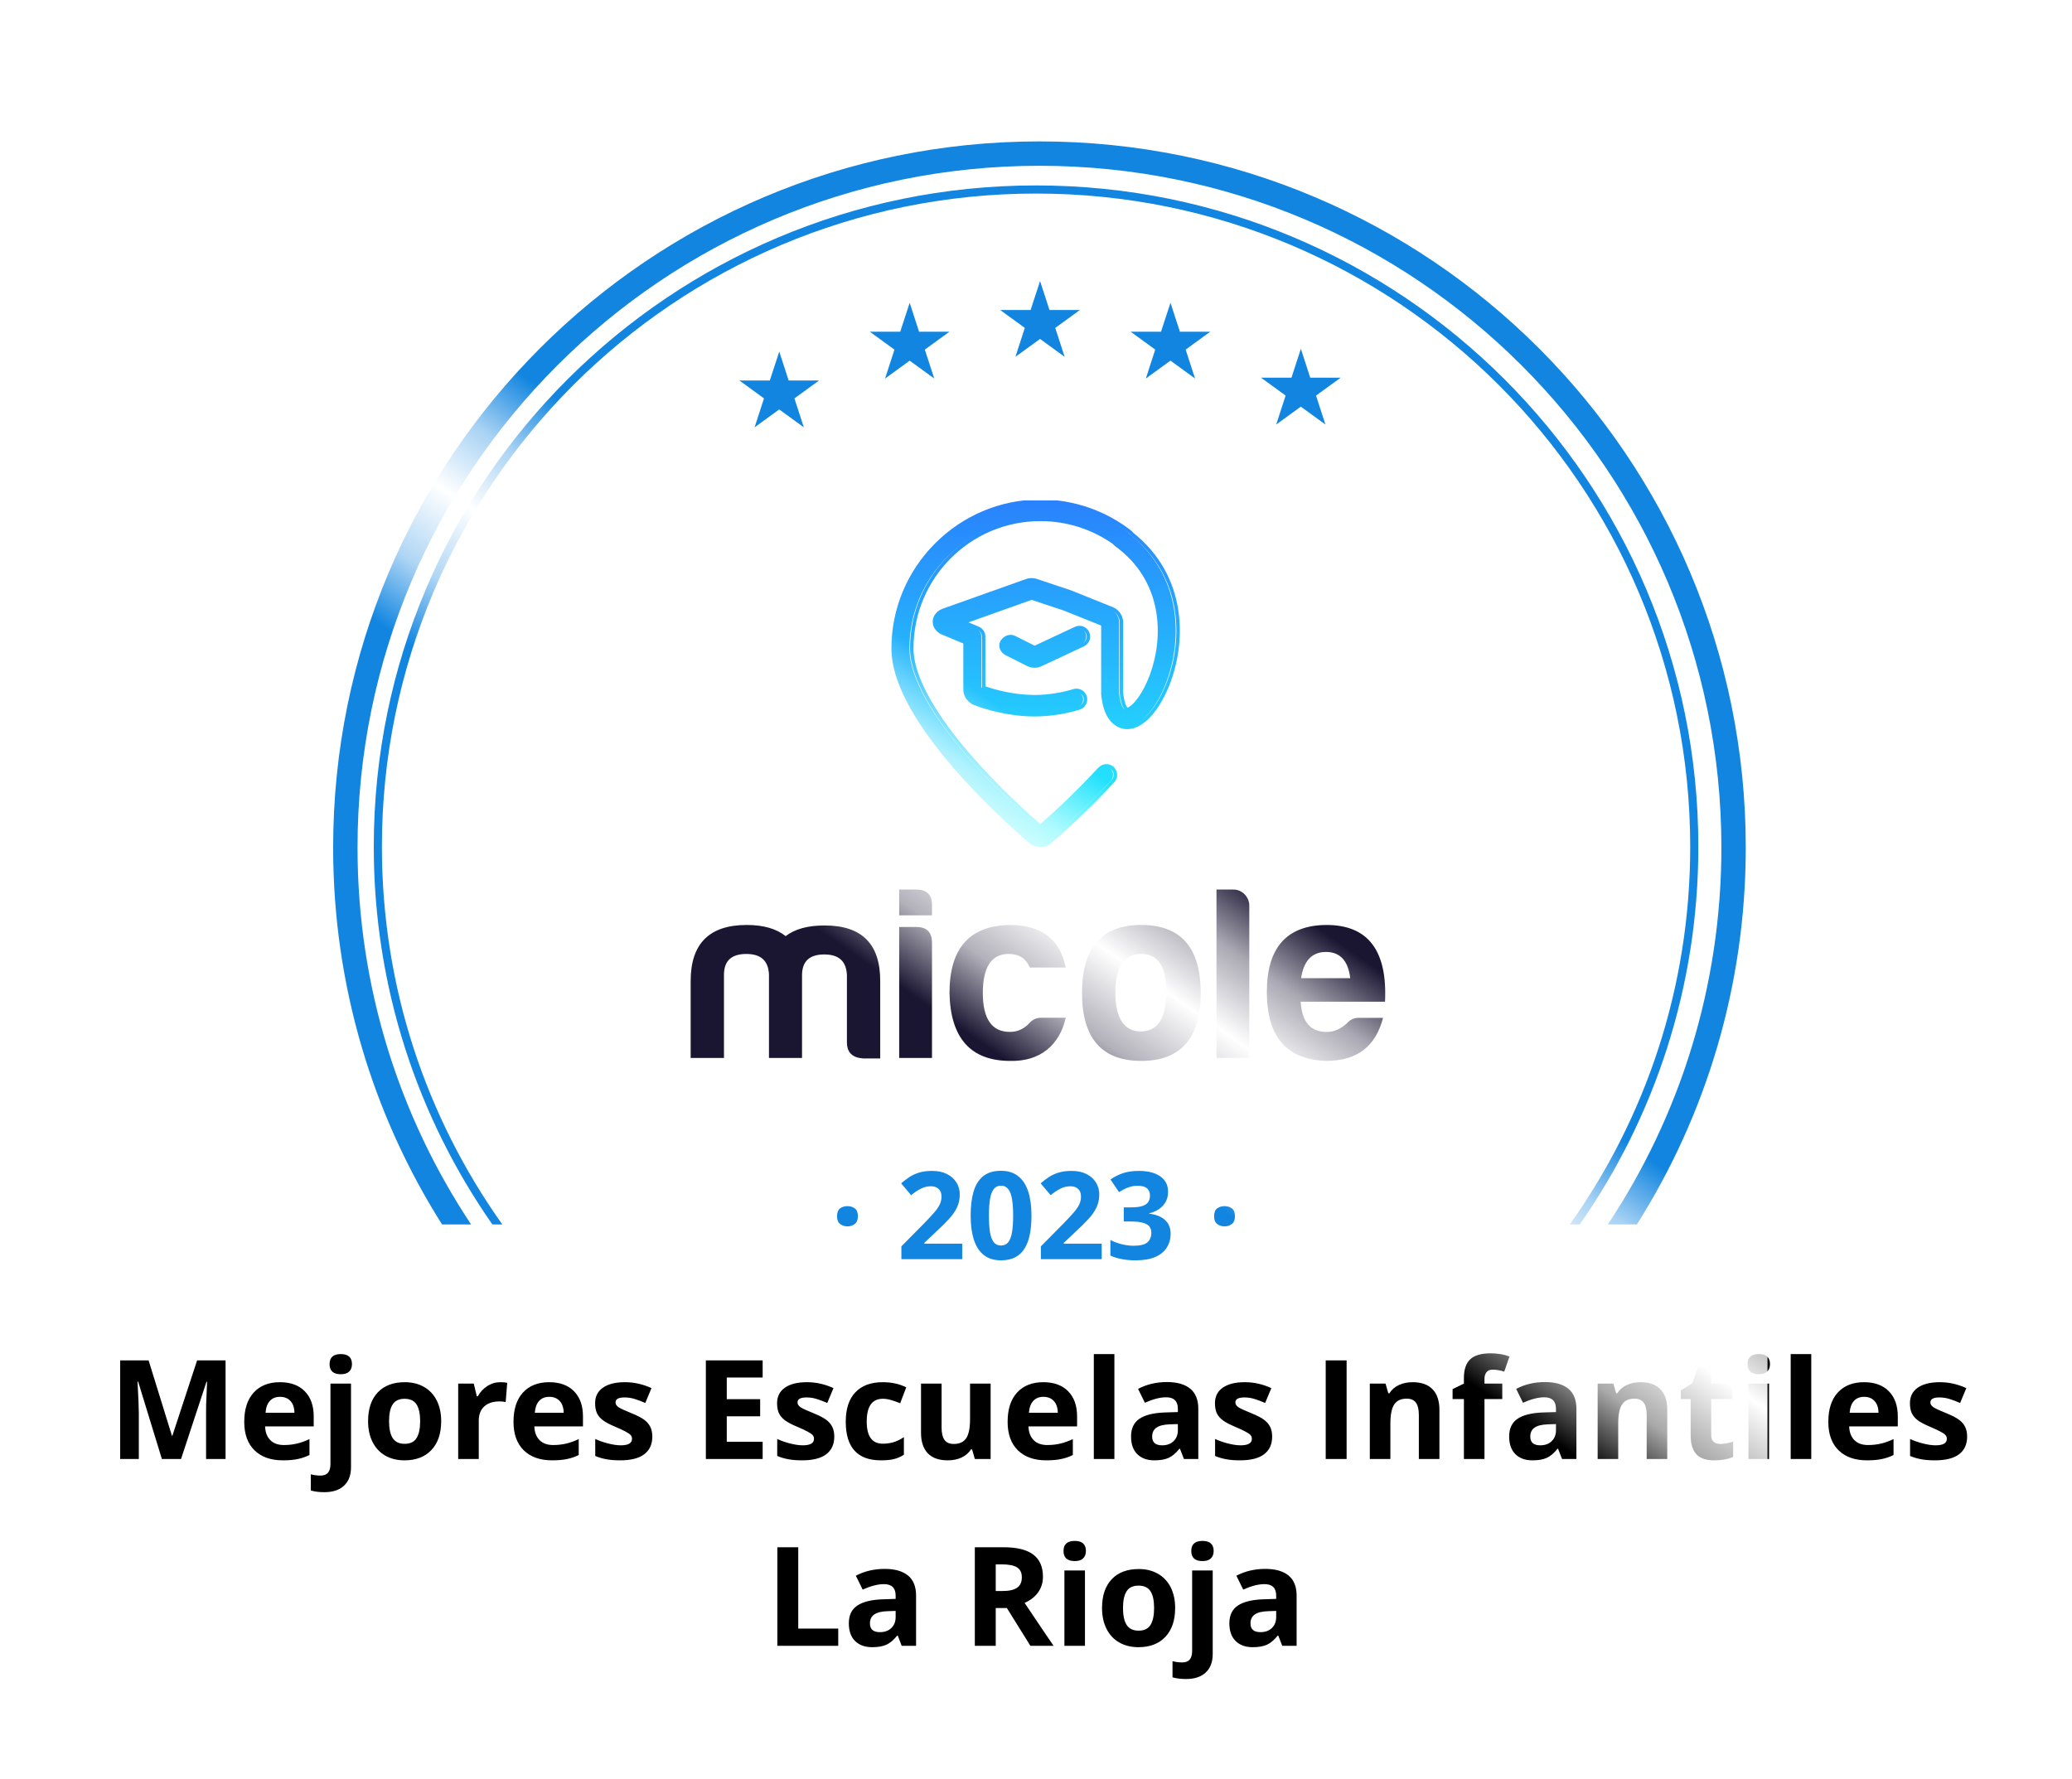
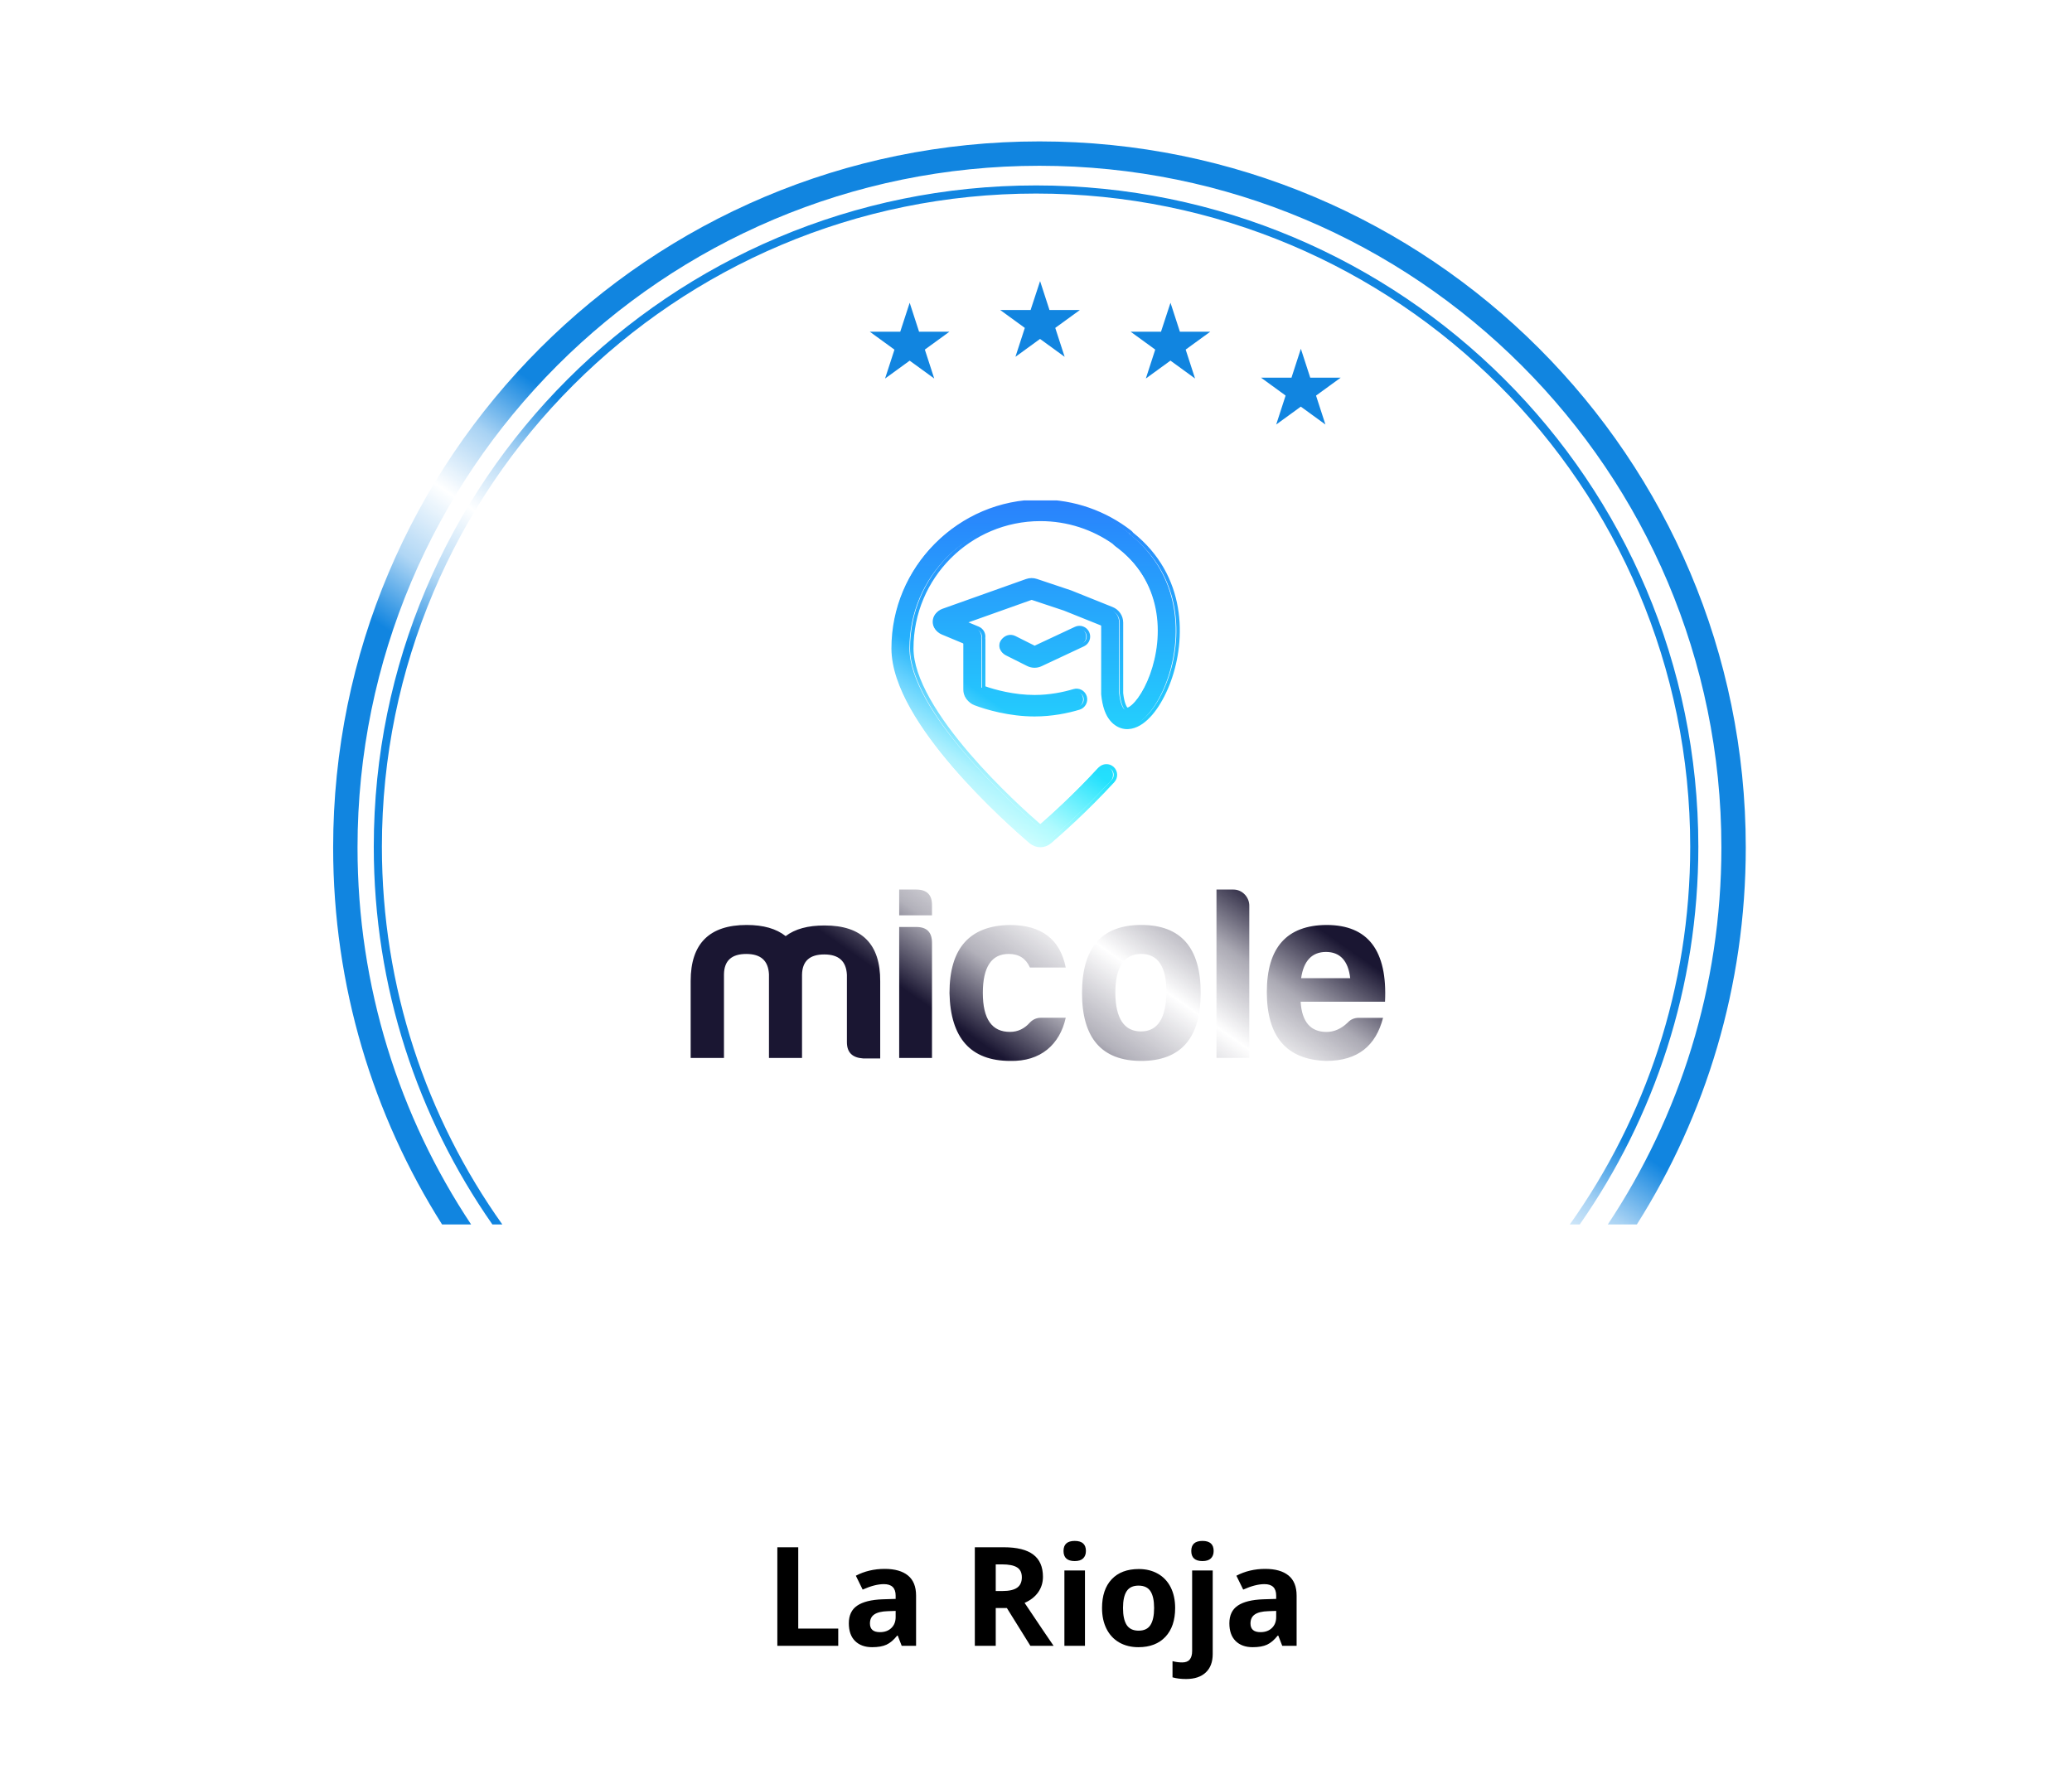
<svg xmlns="http://www.w3.org/2000/svg" width="255" height="219" viewBox="0 0 255 219" fill="none">
  <g filter="url(#filter0_d_774_6286)">
    <path fill-rule="evenodd" clip-rule="evenodd" d="M133.079 2.799C130.028 -0.532 124.778 -0.532 121.727 2.799C119.1 5.667 114.746 6.125 111.581 3.865C107.904 1.242 102.769 2.333 100.477 6.225C98.504 9.577 94.34 10.93 90.774 9.378C86.632 7.576 81.836 9.711 80.404 13.995C79.171 17.684 75.379 19.873 71.568 19.096C67.142 18.195 62.895 21.281 62.385 25.769C61.946 29.633 58.692 32.562 54.803 32.596C50.286 32.634 46.773 36.535 47.207 41.031C47.581 44.903 45.008 48.444 41.211 49.285C36.8 50.262 34.176 54.808 35.535 59.116C36.705 62.825 34.925 66.824 31.385 68.436C27.274 70.308 25.652 75.301 27.877 79.232C29.793 82.617 28.883 86.899 25.756 89.212C22.125 91.897 21.576 97.119 24.57 100.501C27.147 103.413 27.147 107.791 24.57 110.703C21.576 114.086 22.125 119.307 25.756 121.993C28.883 124.305 29.793 128.587 27.877 131.972C25.652 135.903 27.274 140.896 31.385 142.768C34.925 144.38 36.705 148.379 35.535 152.088L35.146 153.321C34.906 154.082 34.812 154.852 34.849 155.602H14C8.477 155.602 4 160.079 4 165.602V179.602C4 185.124 8.477 189.602 14 189.602H58C63.523 189.602 68 194.079 68 199.602V200.602C68 206.124 72.477 210.602 78 210.602H178C183.523 210.602 188 206.124 188 200.602V199.602C188 194.079 192.477 189.602 198 189.602H241C246.523 189.602 251 185.124 251 179.602V165.602C251 160.079 246.523 155.602 241 155.602H219.956C219.993 154.852 219.9 154.082 219.66 153.321L219.271 152.088C218.1 148.379 219.881 144.38 223.421 142.768C227.531 140.896 229.153 135.903 226.928 131.972C225.012 128.587 225.923 124.305 229.05 121.993C232.681 119.307 233.23 114.086 230.236 110.703C227.658 107.791 227.658 103.413 230.236 100.501C233.23 97.119 232.681 91.897 229.05 89.212C225.923 86.899 225.012 82.617 226.928 79.232C229.153 75.301 227.531 70.308 223.421 68.436C219.881 66.824 218.1 62.825 219.271 59.116C220.63 54.808 218.005 50.262 213.595 49.285C209.798 48.444 207.225 44.903 207.598 41.031C208.032 36.535 204.519 32.634 200.003 32.596C196.114 32.562 192.86 29.633 192.421 25.769C191.91 21.281 187.663 18.195 183.237 19.096C179.426 19.873 175.635 17.684 174.402 13.995C172.969 9.711 168.173 7.576 164.032 9.378C160.465 10.93 156.302 9.577 154.328 6.225C152.037 2.333 146.902 1.242 143.225 3.865C140.059 6.125 135.705 5.667 133.079 2.799Z" fill="white" />
  </g>
-   <path d="M103.015 149.719C103.015 149.26 103.14 148.938 103.389 148.752C103.643 148.567 103.948 148.474 104.304 148.474C104.651 148.474 104.949 148.567 105.198 148.752C105.452 148.938 105.579 149.26 105.579 149.719C105.579 150.159 105.452 150.476 105.198 150.671C104.949 150.867 104.651 150.964 104.304 150.964C103.948 150.964 103.643 150.867 103.389 150.671C103.14 150.476 103.015 150.159 103.015 149.719ZM118.418 155H110.933V153.425L113.621 150.708C114.163 150.151 114.597 149.688 114.924 149.316C115.256 148.94 115.496 148.599 115.642 148.291C115.793 147.983 115.869 147.654 115.869 147.302C115.869 146.877 115.75 146.56 115.51 146.35C115.276 146.135 114.961 146.028 114.565 146.028C114.15 146.028 113.748 146.123 113.357 146.313C112.966 146.504 112.559 146.775 112.134 147.126L110.903 145.669C111.211 145.405 111.536 145.156 111.877 144.922C112.224 144.688 112.625 144.5 113.079 144.358C113.538 144.211 114.087 144.138 114.727 144.138C115.43 144.138 116.033 144.265 116.536 144.519C117.043 144.773 117.434 145.12 117.708 145.559C117.981 145.994 118.118 146.487 118.118 147.039C118.118 147.629 118 148.169 117.766 148.657C117.532 149.146 117.19 149.629 116.741 150.107C116.296 150.586 115.759 151.116 115.129 151.697L113.752 152.993V153.096H118.418V155ZM126.943 149.646C126.943 150.51 126.875 151.282 126.738 151.96C126.606 152.639 126.392 153.215 126.094 153.689C125.801 154.163 125.415 154.524 124.937 154.773C124.458 155.022 123.877 155.146 123.193 155.146C122.334 155.146 121.628 154.929 121.077 154.495C120.525 154.055 120.117 153.425 119.854 152.605C119.59 151.78 119.458 150.793 119.458 149.646C119.458 148.489 119.578 147.5 119.817 146.68C120.061 145.854 120.457 145.222 121.003 144.783C121.55 144.343 122.28 144.124 123.193 144.124C124.048 144.124 124.751 144.343 125.303 144.783C125.859 145.217 126.272 145.847 126.541 146.672C126.809 147.493 126.943 148.484 126.943 149.646ZM121.707 149.646C121.707 150.461 121.75 151.143 121.838 151.689C121.931 152.231 122.085 152.639 122.3 152.913C122.515 153.186 122.812 153.323 123.193 153.323C123.569 153.323 123.865 153.188 124.08 152.92C124.299 152.646 124.456 152.239 124.548 151.697C124.641 151.15 124.688 150.466 124.688 149.646C124.688 148.831 124.641 148.149 124.548 147.603C124.456 147.056 124.299 146.646 124.08 146.372C123.865 146.094 123.569 145.955 123.193 145.955C122.812 145.955 122.515 146.094 122.3 146.372C122.085 146.646 121.931 147.056 121.838 147.603C121.75 148.149 121.707 148.831 121.707 149.646ZM135.586 155H128.101V153.425L130.789 150.708C131.331 150.151 131.765 149.688 132.092 149.316C132.424 148.94 132.664 148.599 132.81 148.291C132.961 147.983 133.037 147.654 133.037 147.302C133.037 146.877 132.917 146.56 132.678 146.35C132.444 146.135 132.129 146.028 131.733 146.028C131.318 146.028 130.916 146.123 130.525 146.313C130.134 146.504 129.727 146.775 129.302 147.126L128.071 145.669C128.379 145.405 128.704 145.156 129.045 144.922C129.392 144.688 129.792 144.5 130.247 144.358C130.706 144.211 131.255 144.138 131.895 144.138C132.598 144.138 133.201 144.265 133.704 144.519C134.211 144.773 134.602 145.12 134.875 145.559C135.149 145.994 135.286 146.487 135.286 147.039C135.286 147.629 135.168 148.169 134.934 148.657C134.7 149.146 134.358 149.629 133.909 150.107C133.464 150.586 132.927 151.116 132.297 151.697L130.92 152.993V153.096H135.586V155ZM143.752 146.687C143.752 147.18 143.65 147.607 143.445 147.969C143.24 148.33 142.961 148.625 142.61 148.855C142.263 149.084 141.873 149.253 141.438 149.36V149.404C142.297 149.512 142.949 149.775 143.394 150.195C143.843 150.615 144.067 151.177 144.067 151.88C144.067 152.505 143.914 153.064 143.606 153.557C143.303 154.05 142.834 154.438 142.2 154.722C141.565 155.005 140.747 155.146 139.746 155.146C139.155 155.146 138.604 155.098 138.091 155C137.583 154.907 137.104 154.763 136.655 154.568V152.642C137.114 152.876 137.595 153.054 138.098 153.176C138.601 153.293 139.07 153.352 139.504 153.352C140.315 153.352 140.881 153.213 141.204 152.935C141.531 152.651 141.694 152.256 141.694 151.748C141.694 151.45 141.619 151.199 141.467 150.994C141.316 150.789 141.052 150.632 140.676 150.525C140.305 150.417 139.785 150.364 139.116 150.364H138.303V148.628H139.131C139.79 148.628 140.291 148.567 140.632 148.445C140.979 148.318 141.213 148.147 141.335 147.932C141.462 147.712 141.526 147.463 141.526 147.185C141.526 146.804 141.409 146.506 141.174 146.292C140.94 146.077 140.549 145.969 140.002 145.969C139.661 145.969 139.348 146.013 139.065 146.101C138.787 146.184 138.535 146.287 138.311 146.409C138.086 146.526 137.888 146.641 137.717 146.753L136.67 145.193C137.09 144.89 137.581 144.639 138.142 144.438C138.708 144.238 139.382 144.138 140.164 144.138C141.267 144.138 142.141 144.36 142.786 144.805C143.43 145.249 143.752 145.876 143.752 146.687ZM149.421 149.719C149.421 149.26 149.546 148.938 149.795 148.752C150.049 148.567 150.354 148.474 150.71 148.474C151.057 148.474 151.355 148.567 151.604 148.752C151.858 148.938 151.985 149.26 151.985 149.719C151.985 150.159 151.858 150.476 151.604 150.671C151.355 150.867 151.057 150.964 150.71 150.964C150.354 150.964 150.049 150.867 149.795 150.671C149.546 150.476 149.421 150.159 149.421 149.719Z" fill="#1185E0" />
  <path d="M128.003 34.602L129.112 38.018L129.156 38.162H129.306H132.9L129.993 40.275L129.871 40.364L129.916 40.508L131.025 43.924L128.119 41.811L127.997 41.722L127.875 41.811L124.969 43.924L126.078 40.508L126.122 40.364L126 40.275L123.094 38.162H126.688H126.838L126.882 38.018L128.003 34.602Z" fill="#1185E0" />
  <path d="M144.052 37.271L145.161 40.687L145.206 40.831H145.356H148.949L146.043 42.944L145.921 43.033L145.966 43.177L147.075 46.594L144.169 44.481L144.047 44.392L143.925 44.481L141.019 46.594L142.128 43.177L142.172 43.033L142.05 42.944L139.144 40.831H142.738H142.888L142.932 40.687L144.052 37.271Z" fill="#1185E0" />
-   <path d="M95.903 43.279L97.012 46.695L97.056 46.839H97.206H100.8L97.894 48.952L97.772 49.041L97.816 49.185L98.925 52.602L96.019 50.489L95.897 50.4L95.775 50.489L92.869 52.602L93.978 49.185L94.023 49.041L93.901 48.952L91 46.839H94.594H94.744L94.788 46.695L95.903 43.279Z" fill="#1185E0" />
  <path d="M111.953 37.271L113.062 40.687L113.106 40.831H113.256H116.85L113.944 42.944L113.821 43.033L113.866 43.177L114.975 46.594L112.075 44.486L111.953 44.398L111.831 44.486L108.924 46.599L110.034 43.183L110.078 43.039L109.956 42.95L107.05 40.837H110.644H110.793L110.838 40.693L111.953 37.271Z" fill="#1185E0" />
  <path d="M160.096 42.935L161.206 46.351L161.25 46.495H161.4H164.993L162.087 48.608L161.965 48.697L162.01 48.842L163.119 52.258L160.213 50.145L160.091 50.056L159.969 50.145L157.063 52.258L158.172 48.842L158.216 48.697L158.105 48.608L155.199 46.495H158.793H158.943L158.987 46.351L160.096 42.935Z" fill="#1185E0" />
  <path d="M95.667 202.602V190.466H98.24V200.477H103.162V202.602H95.667ZM110.973 202.602L110.484 201.34H110.417C109.991 201.877 109.551 202.25 109.097 202.46C108.649 202.665 108.062 202.768 107.338 202.768C106.447 202.768 105.744 202.513 105.229 202.004C104.72 201.495 104.465 200.77 104.465 199.829C104.465 198.844 104.809 198.119 105.495 197.654C106.186 197.184 107.227 196.924 108.616 196.874L110.226 196.824V196.417C110.226 195.477 109.745 195.006 108.782 195.006C108.04 195.006 107.169 195.23 106.167 195.679L105.329 193.969C106.397 193.41 107.581 193.13 108.881 193.13C110.127 193.13 111.081 193.402 111.745 193.944C112.409 194.486 112.741 195.311 112.741 196.417V202.602H110.973ZM110.226 198.302L109.247 198.335C108.511 198.357 107.963 198.49 107.603 198.733C107.243 198.977 107.064 199.348 107.064 199.846C107.064 200.56 107.473 200.917 108.292 200.917C108.879 200.917 109.346 200.748 109.695 200.41C110.049 200.073 110.226 199.624 110.226 199.065V198.302ZM122.545 195.853H123.375C124.188 195.853 124.789 195.717 125.176 195.446C125.563 195.175 125.757 194.749 125.757 194.168C125.757 193.592 125.558 193.183 125.159 192.939C124.766 192.696 124.155 192.574 123.325 192.574H122.545V195.853ZM122.545 197.945V202.602H119.971V190.466H123.507C125.157 190.466 126.377 190.767 127.168 191.371C127.959 191.968 128.355 192.879 128.355 194.102C128.355 194.815 128.159 195.452 127.766 196.011C127.373 196.564 126.817 196.999 126.097 197.314C127.923 200.042 129.113 201.805 129.667 202.602H126.811L123.914 197.945H122.545ZM130.887 190.922C130.887 190.098 131.346 189.686 132.265 189.686C133.183 189.686 133.643 190.098 133.643 190.922C133.643 191.315 133.526 191.622 133.294 191.844C133.067 192.06 132.724 192.167 132.265 192.167C131.346 192.167 130.887 191.752 130.887 190.922ZM133.526 202.602H130.995V193.321H133.526V202.602ZM138.208 197.945C138.208 198.863 138.358 199.558 138.656 200.028C138.961 200.499 139.453 200.734 140.134 200.734C140.809 200.734 141.293 200.501 141.587 200.037C141.885 199.566 142.035 198.869 142.035 197.945C142.035 197.026 141.885 196.337 141.587 195.878C141.288 195.419 140.798 195.189 140.117 195.189C139.442 195.189 138.955 195.419 138.656 195.878C138.358 196.332 138.208 197.021 138.208 197.945ZM144.625 197.945C144.625 199.456 144.226 200.637 143.429 201.489C142.632 202.341 141.523 202.768 140.101 202.768C139.21 202.768 138.424 202.574 137.743 202.187C137.063 201.794 136.54 201.232 136.174 200.501C135.809 199.771 135.627 198.919 135.627 197.945C135.627 196.429 136.022 195.25 136.814 194.409C137.605 193.568 138.717 193.147 140.151 193.147C141.041 193.147 141.827 193.341 142.508 193.728C143.189 194.115 143.712 194.672 144.077 195.396C144.442 196.121 144.625 196.971 144.625 197.945ZM145.969 206.686C145.322 206.686 144.766 206.616 144.301 206.478V204.486C144.688 204.591 145.084 204.644 145.488 204.644C145.914 204.644 146.224 204.525 146.418 204.287C146.617 204.049 146.716 203.697 146.716 203.232V193.321H149.248V203.606C149.248 204.591 148.963 205.349 148.393 205.88C147.823 206.417 147.015 206.686 145.969 206.686ZM146.609 190.922C146.609 190.098 147.068 189.686 147.986 189.686C148.905 189.686 149.364 190.098 149.364 190.922C149.364 191.315 149.248 191.622 149.016 191.844C148.789 192.06 148.446 192.167 147.986 192.167C147.068 192.167 146.609 191.752 146.609 190.922ZM157.806 202.602L157.317 201.34H157.25C156.824 201.877 156.384 202.25 155.93 202.46C155.482 202.665 154.895 202.768 154.171 202.768C153.28 202.768 152.577 202.513 152.062 202.004C151.553 201.495 151.298 200.77 151.298 199.829C151.298 198.844 151.642 198.119 152.328 197.654C153.019 197.184 154.06 196.924 155.449 196.874L157.059 196.824V196.417C157.059 195.477 156.578 195.006 155.615 195.006C154.873 195.006 154.002 195.23 153 195.679L152.162 193.969C153.23 193.41 154.414 193.13 155.714 193.13C156.96 193.13 157.914 193.402 158.578 193.944C159.242 194.486 159.574 195.311 159.574 196.417V202.602H157.806ZM157.059 198.302L156.08 198.335C155.344 198.357 154.796 198.49 154.436 198.733C154.076 198.977 153.897 199.348 153.897 199.846C153.897 200.56 154.306 200.917 155.125 200.917C155.712 200.917 156.179 200.748 156.528 200.41C156.882 200.073 157.059 199.624 157.059 199.065V198.302Z" fill="black" />
-   <path d="M19.924 179.602L17.002 170.081H16.927C17.032 172.017 17.085 173.31 17.085 173.957V179.602H14.786V167.466H18.289L21.161 176.746H21.211L24.257 167.466H27.76V179.602H25.361V173.857C25.361 173.586 25.364 173.274 25.369 172.919C25.38 172.565 25.419 171.625 25.485 170.097H25.411L22.281 179.602H19.924ZM34.467 171.948C33.93 171.948 33.51 172.12 33.205 172.463C32.901 172.8 32.727 173.282 32.682 173.907H36.235C36.224 173.282 36.061 172.8 35.745 172.463C35.43 172.12 35.004 171.948 34.467 171.948ZM34.824 179.768C33.33 179.768 32.162 179.355 31.321 178.531C30.48 177.706 30.059 176.539 30.059 175.028C30.059 173.473 30.447 172.272 31.221 171.425C32.002 170.573 33.078 170.147 34.45 170.147C35.762 170.147 36.783 170.521 37.513 171.268C38.244 172.015 38.609 173.047 38.609 174.364V175.592H32.624C32.652 176.312 32.865 176.873 33.263 177.277C33.662 177.681 34.221 177.883 34.94 177.883C35.499 177.883 36.028 177.825 36.526 177.709C37.024 177.593 37.544 177.407 38.086 177.153V179.112C37.643 179.333 37.17 179.496 36.667 179.602C36.163 179.712 35.549 179.768 34.824 179.768ZM39.92 183.686C39.273 183.686 38.717 183.616 38.252 183.478V181.486C38.639 181.591 39.035 181.644 39.439 181.644C39.865 181.644 40.175 181.525 40.369 181.287C40.568 181.049 40.668 180.697 40.668 180.232V170.321H43.199V180.606C43.199 181.591 42.914 182.349 42.344 182.88C41.774 183.417 40.966 183.686 39.92 183.686ZM40.56 167.922C40.56 167.098 41.019 166.686 41.938 166.686C42.856 166.686 43.316 167.098 43.316 167.922C43.316 168.315 43.199 168.622 42.967 168.844C42.74 169.06 42.397 169.167 41.938 169.167C41.019 169.167 40.56 168.752 40.56 167.922ZM47.881 174.945C47.881 175.863 48.03 176.558 48.329 177.028C48.634 177.499 49.126 177.734 49.807 177.734C50.482 177.734 50.966 177.501 51.259 177.037C51.558 176.566 51.708 175.869 51.708 174.945C51.708 174.026 51.558 173.337 51.259 172.878C50.961 172.419 50.471 172.189 49.79 172.189C49.115 172.189 48.628 172.419 48.329 172.878C48.03 173.332 47.881 174.021 47.881 174.945ZM54.297 174.945C54.297 176.456 53.899 177.637 53.102 178.489C52.305 179.341 51.196 179.768 49.774 179.768C48.883 179.768 48.097 179.574 47.416 179.187C46.736 178.794 46.212 178.232 45.847 177.501C45.482 176.771 45.299 175.919 45.299 174.945C45.299 173.429 45.695 172.25 46.486 171.409C47.278 170.568 48.39 170.147 49.823 170.147C50.714 170.147 51.5 170.341 52.181 170.728C52.861 171.115 53.384 171.672 53.75 172.396C54.115 173.121 54.297 173.971 54.297 174.945ZM61.569 170.147C61.912 170.147 62.197 170.172 62.424 170.222L62.233 172.596C62.028 172.54 61.779 172.513 61.486 172.513C60.678 172.513 60.047 172.72 59.593 173.135C59.145 173.55 58.921 174.131 58.921 174.878V179.602H56.389V170.321H58.307L58.68 171.882H58.805C59.093 171.362 59.48 170.944 59.967 170.628C60.459 170.307 60.993 170.147 61.569 170.147ZM67.604 171.948C67.067 171.948 66.646 172.12 66.342 172.463C66.038 172.8 65.863 173.282 65.819 173.907H69.372C69.361 173.282 69.197 172.8 68.882 172.463C68.567 172.12 68.14 171.948 67.604 171.948ZM67.961 179.768C66.466 179.768 65.299 179.355 64.458 178.531C63.617 177.706 63.196 176.539 63.196 175.028C63.196 173.473 63.583 172.272 64.358 171.425C65.138 170.573 66.215 170.147 67.587 170.147C68.899 170.147 69.92 170.521 70.65 171.268C71.38 172.015 71.746 173.047 71.746 174.364V175.592H65.761C65.788 176.312 66.002 176.873 66.4 177.277C66.799 177.681 67.357 177.883 68.077 177.883C68.636 177.883 69.164 177.825 69.662 177.709C70.16 177.593 70.68 177.407 71.223 177.153V179.112C70.78 179.333 70.307 179.496 69.803 179.602C69.3 179.712 68.686 179.768 67.961 179.768ZM80.279 176.846C80.279 177.798 79.947 178.522 79.283 179.021C78.624 179.519 77.636 179.768 76.32 179.768C75.644 179.768 75.069 179.721 74.593 179.626C74.117 179.538 73.671 179.405 73.257 179.228V177.136C73.727 177.358 74.255 177.543 74.842 177.692C75.434 177.842 75.954 177.917 76.403 177.917C77.321 177.917 77.78 177.651 77.78 177.12C77.78 176.92 77.719 176.76 77.598 176.638C77.476 176.511 77.266 176.37 76.967 176.215C76.668 176.054 76.27 175.869 75.772 175.659C75.058 175.36 74.532 175.083 74.195 174.829C73.862 174.574 73.619 174.284 73.464 173.957C73.315 173.625 73.24 173.218 73.24 172.737C73.24 171.912 73.558 171.276 74.195 170.828C74.836 170.374 75.744 170.147 76.917 170.147C78.035 170.147 79.122 170.39 80.179 170.877L79.416 172.704C78.951 172.504 78.516 172.341 78.112 172.214C77.709 172.087 77.296 172.023 76.876 172.023C76.129 172.023 75.755 172.225 75.755 172.629C75.755 172.856 75.874 173.052 76.112 173.218C76.355 173.384 76.884 173.631 77.697 173.957C78.422 174.25 78.954 174.524 79.291 174.779C79.629 175.033 79.878 175.327 80.038 175.659C80.199 175.991 80.279 176.386 80.279 176.846ZM93.859 179.602H86.87V167.466H93.859V169.574H89.443V172.239H93.552V174.347H89.443V177.477H93.859V179.602ZM102.674 176.846C102.674 177.798 102.342 178.522 101.678 179.021C101.02 179.519 100.032 179.768 98.715 179.768C98.04 179.768 97.464 179.721 96.988 179.626C96.513 179.538 96.067 179.405 95.652 179.228V177.136C96.122 177.358 96.651 177.543 97.237 177.692C97.829 177.842 98.35 177.917 98.798 177.917C99.717 177.917 100.176 177.651 100.176 177.12C100.176 176.92 100.115 176.76 99.993 176.638C99.871 176.511 99.661 176.37 99.362 176.215C99.064 176.054 98.665 175.869 98.167 175.659C97.453 175.36 96.927 175.083 96.59 174.829C96.258 174.574 96.014 174.284 95.859 173.957C95.71 173.625 95.635 173.218 95.635 172.737C95.635 171.912 95.954 171.276 96.59 170.828C97.232 170.374 98.139 170.147 99.313 170.147C100.43 170.147 101.518 170.39 102.575 170.877L101.811 172.704C101.346 172.504 100.912 172.341 100.508 172.214C100.104 172.087 99.692 172.023 99.271 172.023C98.524 172.023 98.15 172.225 98.15 172.629C98.15 172.856 98.269 173.052 98.507 173.218C98.751 173.384 99.279 173.631 100.093 173.957C100.818 174.25 101.349 174.524 101.687 174.779C102.024 175.033 102.273 175.327 102.434 175.659C102.594 175.991 102.674 176.386 102.674 176.846ZM108.419 179.768C105.53 179.768 104.086 178.182 104.086 175.011C104.086 173.434 104.478 172.23 105.264 171.4C106.05 170.565 107.176 170.147 108.643 170.147C109.716 170.147 110.679 170.357 111.531 170.778L110.784 172.737C110.386 172.576 110.015 172.446 109.672 172.347C109.329 172.242 108.986 172.189 108.643 172.189C107.326 172.189 106.667 173.124 106.667 174.995C106.667 176.81 107.326 177.717 108.643 177.717C109.13 177.717 109.581 177.654 109.996 177.526C110.411 177.394 110.826 177.189 111.241 176.912V179.079C110.831 179.339 110.416 179.519 109.996 179.618C109.581 179.718 109.055 179.768 108.419 179.768ZM119.973 179.602L119.633 178.415H119.5C119.229 178.846 118.844 179.181 118.346 179.419C117.848 179.651 117.281 179.768 116.645 179.768C115.554 179.768 114.733 179.477 114.179 178.896C113.626 178.309 113.349 177.468 113.349 176.373V170.321H115.881V175.742C115.881 176.411 116 176.915 116.238 177.252C116.476 177.584 116.855 177.75 117.375 177.75C118.083 177.75 118.595 177.515 118.911 177.045C119.226 176.569 119.384 175.783 119.384 174.688V170.321H121.916V179.602H119.973ZM128.415 171.948C127.878 171.948 127.458 172.12 127.153 172.463C126.849 172.8 126.675 173.282 126.63 173.907H130.183C130.172 173.282 130.009 172.8 129.693 172.463C129.378 172.12 128.952 171.948 128.415 171.948ZM128.772 179.768C127.278 179.768 126.11 179.355 125.269 178.531C124.428 177.706 124.007 176.539 124.007 175.028C124.007 173.473 124.395 172.272 125.17 171.425C125.95 170.573 127.026 170.147 128.399 170.147C129.71 170.147 130.731 170.521 131.462 171.268C132.192 172.015 132.557 173.047 132.557 174.364V175.592H126.572C126.6 176.312 126.813 176.873 127.212 177.277C127.61 177.681 128.169 177.883 128.888 177.883C129.447 177.883 129.976 177.825 130.474 177.709C130.972 177.593 131.492 177.407 132.034 177.153V179.112C131.592 179.333 131.118 179.496 130.615 179.602C130.111 179.712 129.497 179.768 128.772 179.768ZM137.148 179.602H134.616V166.686H137.148V179.602ZM145.706 179.602L145.216 178.34H145.15C144.723 178.877 144.283 179.25 143.83 179.46C143.381 179.665 142.795 179.768 142.07 179.768C141.179 179.768 140.476 179.513 139.962 179.004C139.452 178.495 139.198 177.77 139.198 176.829C139.198 175.844 139.541 175.119 140.227 174.654C140.919 174.184 141.959 173.924 143.348 173.874L144.959 173.824V173.417C144.959 172.477 144.477 172.006 143.514 172.006C142.773 172.006 141.901 172.23 140.9 172.679L140.061 170.969C141.129 170.41 142.313 170.13 143.614 170.13C144.859 170.13 145.814 170.402 146.478 170.944C147.142 171.486 147.474 172.311 147.474 173.417V179.602H145.706ZM144.959 175.302L143.979 175.335C143.243 175.357 142.695 175.49 142.336 175.733C141.976 175.977 141.796 176.348 141.796 176.846C141.796 177.56 142.206 177.917 143.025 177.917C143.611 177.917 144.079 177.748 144.427 177.41C144.782 177.073 144.959 176.624 144.959 176.065V175.302ZM156.563 176.846C156.563 177.798 156.231 178.522 155.567 179.021C154.908 179.519 153.921 179.768 152.604 179.768C151.929 179.768 151.353 179.721 150.877 179.626C150.401 179.538 149.956 179.405 149.541 179.228V177.136C150.011 177.358 150.54 177.543 151.126 177.692C151.718 177.842 152.238 177.917 152.687 177.917C153.605 177.917 154.065 177.651 154.065 177.12C154.065 176.92 154.004 176.76 153.882 176.638C153.76 176.511 153.55 176.37 153.251 176.215C152.952 176.054 152.554 175.869 152.056 175.659C151.342 175.36 150.816 175.083 150.479 174.829C150.147 174.574 149.903 174.284 149.748 173.957C149.599 173.625 149.524 173.218 149.524 172.737C149.524 171.912 149.842 171.276 150.479 170.828C151.121 170.374 152.028 170.147 153.201 170.147C154.319 170.147 155.407 170.39 156.464 170.877L155.7 172.704C155.235 172.504 154.801 172.341 154.397 172.214C153.993 172.087 153.58 172.023 153.16 172.023C152.413 172.023 152.039 172.225 152.039 172.629C152.039 172.856 152.158 173.052 152.396 173.218C152.64 173.384 153.168 173.631 153.982 173.957C154.707 174.25 155.238 174.524 155.575 174.779C155.913 175.033 156.162 175.327 156.322 175.659C156.483 175.991 156.563 176.386 156.563 176.846ZM163.154 179.602V167.466H165.727V179.602H163.154ZM177.149 179.602H174.617V174.181C174.617 173.512 174.498 173.011 174.26 172.679C174.022 172.341 173.643 172.172 173.123 172.172C172.415 172.172 171.903 172.41 171.588 172.886C171.272 173.357 171.114 174.14 171.114 175.235V179.602H168.583V170.321H170.517L170.857 171.508H170.998C171.28 171.06 171.668 170.722 172.16 170.496C172.658 170.263 173.223 170.147 173.854 170.147C174.933 170.147 175.752 170.44 176.311 171.027C176.87 171.608 177.149 172.449 177.149 173.55V179.602ZM184.885 172.222H182.694V179.602H180.162V172.222H178.768V171.002L180.162 170.321V169.641C180.162 168.584 180.422 167.812 180.943 167.325C181.463 166.838 182.296 166.594 183.441 166.594C184.315 166.594 185.093 166.724 185.774 166.984L185.126 168.844C184.617 168.683 184.147 168.603 183.715 168.603C183.355 168.603 183.095 168.711 182.935 168.927C182.774 169.137 182.694 169.408 182.694 169.74V170.321H184.885V172.222ZM192.24 179.602L191.75 178.34H191.684C191.258 178.877 190.818 179.25 190.364 179.46C189.916 179.665 189.329 179.768 188.604 179.768C187.713 179.768 187.01 179.513 186.496 179.004C185.987 178.495 185.732 177.77 185.732 176.829C185.732 175.844 186.075 175.119 186.761 174.654C187.453 174.184 188.493 173.924 189.882 173.874L191.493 173.824V173.417C191.493 172.477 191.011 172.006 190.048 172.006C189.307 172.006 188.435 172.23 187.434 172.679L186.595 170.969C187.663 170.41 188.848 170.13 190.148 170.13C191.393 170.13 192.348 170.402 193.012 170.944C193.676 171.486 194.008 172.311 194.008 173.417V179.602H192.24ZM191.493 175.302L190.513 175.335C189.777 175.357 189.229 175.49 188.87 175.733C188.51 175.977 188.33 176.348 188.33 176.846C188.33 177.56 188.74 177.917 189.559 177.917C190.145 177.917 190.613 177.748 190.962 177.41C191.316 177.073 191.493 176.624 191.493 176.065V175.302ZM205.189 179.602H202.657V174.181C202.657 173.512 202.538 173.011 202.3 172.679C202.062 172.341 201.683 172.172 201.163 172.172C200.455 172.172 199.943 172.41 199.628 172.886C199.312 173.357 199.154 174.14 199.154 175.235V179.602H196.623V170.321H198.557L198.897 171.508H199.038C199.32 171.06 199.708 170.722 200.2 170.496C200.698 170.263 201.263 170.147 201.894 170.147C202.973 170.147 203.792 170.44 204.351 171.027C204.91 171.608 205.189 172.449 205.189 173.55V179.602ZM211.705 177.75C212.148 177.75 212.679 177.654 213.299 177.46V179.344C212.668 179.626 211.893 179.768 210.975 179.768C209.962 179.768 209.223 179.513 208.758 179.004C208.299 178.489 208.069 177.72 208.069 176.696V172.222H206.858V171.151L208.252 170.305L208.983 168.346H210.601V170.321H213.199V172.222H210.601V176.696C210.601 177.056 210.701 177.322 210.9 177.493C211.105 177.665 211.373 177.75 211.705 177.75ZM215.075 167.922C215.075 167.098 215.535 166.686 216.453 166.686C217.372 166.686 217.831 167.098 217.831 167.922C217.831 168.315 217.715 168.622 217.483 168.844C217.256 169.06 216.913 169.167 216.453 169.167C215.535 169.167 215.075 168.752 215.075 167.922ZM217.715 179.602H215.183V170.321H217.715V179.602ZM222.911 179.602H220.38V166.686H222.911V179.602ZM229.419 171.948C228.882 171.948 228.462 172.12 228.157 172.463C227.853 172.8 227.679 173.282 227.634 173.907H231.187C231.176 173.282 231.013 172.8 230.697 172.463C230.382 172.12 229.956 171.948 229.419 171.948ZM229.776 179.768C228.282 179.768 227.114 179.355 226.273 178.531C225.432 177.706 225.011 176.539 225.011 175.028C225.011 173.473 225.399 172.272 226.173 171.425C226.954 170.573 228.03 170.147 229.402 170.147C230.714 170.147 231.735 170.521 232.465 171.268C233.196 172.015 233.561 173.047 233.561 174.364V175.592H227.576C227.604 176.312 227.817 176.873 228.215 177.277C228.614 177.681 229.173 177.883 229.892 177.883C230.451 177.883 230.98 177.825 231.478 177.709C231.976 177.593 232.496 177.407 233.038 177.153V179.112C232.595 179.333 232.122 179.496 231.619 179.602C231.115 179.712 230.501 179.768 229.776 179.768ZM242.094 176.846C242.094 177.798 241.762 178.522 241.098 179.021C240.44 179.519 239.452 179.768 238.135 179.768C237.46 179.768 236.884 179.721 236.408 179.626C235.932 179.538 235.487 179.405 235.072 179.228V177.136C235.542 177.358 236.071 177.543 236.657 177.692C237.249 177.842 237.77 177.917 238.218 177.917C239.137 177.917 239.596 177.651 239.596 177.12C239.596 176.92 239.535 176.76 239.413 176.638C239.291 176.511 239.081 176.37 238.782 176.215C238.484 176.054 238.085 175.869 237.587 175.659C236.873 175.36 236.347 175.083 236.01 174.829C235.678 174.574 235.434 174.284 235.279 173.957C235.13 173.625 235.055 173.218 235.055 172.737C235.055 171.912 235.373 171.276 236.01 170.828C236.652 170.374 237.559 170.147 238.733 170.147C239.85 170.147 240.938 170.39 241.995 170.877L241.231 172.704C240.766 172.504 240.332 172.341 239.928 172.214C239.524 172.087 239.112 172.023 238.691 172.023C237.944 172.023 237.57 172.225 237.57 172.629C237.57 172.856 237.689 173.052 237.927 173.218C238.171 173.384 238.699 173.631 239.513 173.957C240.238 174.25 240.769 174.524 241.107 174.779C241.444 175.033 241.693 175.327 241.854 175.659C242.014 175.991 242.094 176.386 242.094 176.846Z" fill="black" />
  <path fill-rule="evenodd" clip-rule="evenodd" d="M44 104.333C44 57.982 81.575 20.407 127.925 20.407C174.276 20.407 211.851 57.982 211.851 104.333C211.851 121.488 206.705 137.438 197.872 150.728H201.447C209.937 137.302 214.851 121.389 214.851 104.333C214.851 56.325 175.933 17.407 127.925 17.407C79.918 17.407 41 56.325 41 104.333C41 121.389 45.914 137.302 54.404 150.728H57.979C49.146 137.438 44 121.488 44 104.333Z" fill="#1185E0" />
  <path fill-rule="evenodd" clip-rule="evenodd" d="M47 104.231C47 59.825 83.044 23.826 127.507 23.826C171.97 23.826 208.014 59.825 208.014 104.231C208.014 121.556 202.528 137.601 193.196 150.727H194.419C203.619 137.546 209.014 121.517 209.014 104.231C209.014 59.272 172.521 22.826 127.507 22.826C82.493 22.826 46 59.272 46 104.231C46 121.517 51.395 137.546 60.595 150.727H61.818C52.486 137.601 47 121.556 47 104.231Z" fill="#1185E0" />
  <g clip-path="url(#clip0_774_6286)">
    <path fill-rule="evenodd" clip-rule="evenodd" d="M89.098 119.932V130.234H85V120.753C85 116.151 87.31 113.863 91.895 113.863C93.959 113.863 95.541 114.322 96.691 115.234C97.846 114.352 99.423 113.924 101.492 113.924C106.077 113.924 108.357 116.212 108.327 120.814V130.294H106.233C104.897 130.203 104.229 129.563 104.229 128.283V119.992C104.139 118.314 103.225 117.492 101.437 117.492C99.644 117.492 98.735 118.314 98.705 119.992V130.234H94.637V119.932C94.547 118.253 93.633 117.432 91.845 117.432C90.042 117.432 89.128 118.253 89.098 119.932ZM112.756 114.11C114.062 114.11 114.7 114.75 114.7 116.061V130.234H110.662V114.11H112.756V114.11ZM112.756 109.503C114.092 109.503 114.73 110.174 114.7 111.484V112.674H110.662V109.503H112.756ZM124.327 130.597C119.465 130.597 116.975 127.794 116.854 122.245C116.854 116.726 119.315 113.954 124.266 113.863C128.153 113.863 130.463 115.602 131.161 119.105H126.757C126.27 118.006 125.421 117.427 124.146 117.427C122.022 117.427 120.957 119.039 120.957 122.24C120.957 125.44 122.082 127.053 124.327 127.023C125.266 127.023 126.089 126.625 126.757 125.864C127.154 125.466 127.606 125.284 128.123 125.284H131.161C130.428 128.586 128.063 130.687 124.327 130.597ZM137.263 122.245C137.293 125.385 138.358 126.968 140.422 126.968C142.486 126.968 143.52 125.325 143.55 122.124C143.55 118.984 142.516 117.432 140.452 117.432C138.328 117.432 137.263 119.044 137.263 122.245ZM147.769 122.245C147.769 127.794 145.308 130.597 140.452 130.597C135.596 130.597 133.165 127.794 133.165 122.245C133.165 116.635 135.596 113.863 140.452 113.863C145.308 113.863 147.769 116.635 147.769 122.245ZM153.75 111.484V130.229H149.712V109.503H151.806C152.871 109.503 153.75 110.421 153.75 111.484ZM160.128 120.415H166.169C165.928 118.283 164.924 117.185 163.191 117.185C161.463 117.185 160.434 118.283 160.128 120.415ZM163.196 130.597C158.335 130.445 155.909 127.608 155.909 122.124C155.909 116.635 158.37 113.893 163.256 113.863C168.358 113.863 170.759 117.003 170.453 123.314H160.067C160.218 125.783 161.283 127.033 163.256 127.033C164.195 127.033 165.079 126.635 165.868 125.874C166.234 125.476 166.686 125.294 167.234 125.294H170.212C169.328 128.706 167.143 130.597 163.196 130.597Z" fill="#1A1632" />
    <path d="M111.923 79.816C111.923 71.041 119.008 63.93 127.752 63.93C131.136 63.93 134.27 64.993 136.841 66.808C136.906 66.898 136.987 66.979 137.082 67.05C143.174 71.465 143.229 78.345 141.532 83.022C141.11 84.181 140.593 85.164 140.06 85.91C139.513 86.676 139.016 87.099 138.669 87.256C138.508 87.331 138.428 87.326 138.413 87.321C138.408 87.321 138.383 87.321 138.323 87.261C138.152 87.084 137.866 86.56 137.73 85.33V76.641C137.73 75.885 137.273 75.205 136.57 74.922L131.473 72.876L127.259 71.465C126.868 71.334 126.446 71.339 126.059 71.475L115.769 75.139C114.499 75.593 114.449 77.382 115.694 77.901L118.556 79.096V84.907C118.556 85.628 118.978 86.323 119.706 86.606C121.138 87.16 123.98 87.976 127.038 87.976C129.173 87.976 131.106 87.578 132.517 87.15C133.105 86.973 133.431 86.353 133.256 85.769C133.08 85.184 132.462 84.852 131.88 85.028C130.624 85.406 128.907 85.759 127.038 85.759C124.512 85.759 122.102 85.114 120.771 84.635V78.733C120.771 78.672 120.766 78.607 120.756 78.546C120.841 78.047 120.575 77.538 120.088 77.337L118.31 76.596L126.682 73.617L130.714 74.968L135.52 76.898V85.456L135.525 85.512C135.671 86.928 136.033 88.097 136.746 88.823C137.127 89.211 137.599 89.463 138.137 89.529C138.659 89.594 139.156 89.478 139.593 89.277C140.437 88.889 141.21 88.118 141.863 87.205C142.531 86.273 143.134 85.103 143.611 83.783C145.449 78.718 145.559 70.941 139.011 65.729C138.945 65.638 138.87 65.553 138.78 65.482C135.731 63.118 131.905 61.707 127.752 61.707C117.788 61.707 109.708 69.817 109.708 79.816C109.708 82.21 110.672 84.761 112.043 87.2C113.424 89.66 115.282 92.109 117.196 94.342C121.032 98.803 125.195 102.477 126.566 103.646C127.254 104.236 128.244 104.221 128.922 103.646C130.107 102.633 133.366 99.765 136.691 96.141C137.102 95.693 137.077 94.987 136.625 94.574C136.178 94.161 135.475 94.186 135.063 94.639C132.035 97.936 129.057 100.597 127.741 101.741C126.195 100.4 122.378 96.983 118.868 92.896C117.005 90.728 115.247 88.4 113.966 86.117C112.676 83.803 111.923 81.656 111.923 79.816Z" fill="url(#paint0_linear_774_6286)" />
    <path d="M133.572 77.891C133.828 78.445 133.592 79.106 133.039 79.368L127.832 81.807C127.32 82.044 126.732 82.039 126.23 81.787L123.598 80.467C123.051 80.194 122.83 79.524 123.101 78.975C123.372 78.425 124.04 78.204 124.588 78.476L127.058 79.716L132.105 77.352C132.653 77.095 133.311 77.337 133.572 77.891Z" fill="url(#paint1_linear_774_6286)" />
    <path d="M129.214 103.641C128.536 104.221 127.547 104.231 126.859 103.641C125.488 102.467 121.319 98.798 117.488 94.337C115.569 92.109 113.716 89.655 112.335 87.195C110.964 84.756 110 82.211 110 79.811C110 69.812 118.075 61.702 128.044 61.702C132.197 61.702 136.019 63.108 139.072 65.477C139.162 65.548 139.243 65.633 139.303 65.724C145.851 70.941 145.741 78.713 143.903 83.778C143.426 85.094 142.818 86.268 142.155 87.2C141.507 88.113 140.734 88.884 139.885 89.272C139.448 89.474 138.951 89.589 138.429 89.524C137.892 89.453 137.42 89.206 137.038 88.818C136.325 88.093 135.963 86.918 135.818 85.507L135.813 85.451V76.893L131.007 74.963L126.964 73.617L118.598 76.596L120.375 77.337C120.862 77.538 121.124 78.047 121.043 78.546C121.053 78.607 121.058 78.667 121.058 78.733V84.64C122.389 85.124 124.8 85.764 127.326 85.764C129.194 85.764 130.911 85.411 132.167 85.033C132.754 84.857 133.367 85.189 133.543 85.774C133.719 86.359 133.387 86.979 132.805 87.155C131.393 87.584 129.46 87.982 127.326 87.982C124.272 87.982 121.425 87.16 119.994 86.611C119.266 86.328 118.844 85.633 118.844 84.912V79.101L115.981 77.906C114.736 77.387 114.781 75.598 116.057 75.144L126.346 71.48C126.733 71.344 127.155 71.339 127.547 71.47L131.76 72.881L136.857 74.928C137.555 75.21 138.017 75.89 138.017 76.646V85.335C138.153 86.565 138.439 87.09 138.61 87.266C138.67 87.326 138.695 87.326 138.7 87.326C138.715 87.326 138.796 87.331 138.956 87.261C139.303 87.1 139.8 86.681 140.347 85.915C140.88 85.169 141.397 84.186 141.819 83.027C143.516 78.35 143.461 71.47 137.369 67.055C137.274 66.984 137.194 66.904 137.128 66.813C134.557 64.998 131.424 63.935 128.039 63.935C119.296 63.935 112.21 71.047 112.21 79.822C112.21 81.661 112.968 83.808 114.259 86.112C115.544 88.395 117.297 90.724 119.16 92.891C122.67 96.973 126.487 100.396 128.034 101.736C129.354 100.592 132.327 97.936 135.356 94.635C135.767 94.186 136.471 94.156 136.917 94.569C137.364 94.982 137.395 95.688 136.983 96.137C133.653 99.76 130.399 102.628 129.214 103.641ZM129.214 103.641L128.496 102.795L129.214 103.641ZM133.317 79.368C133.869 79.111 134.11 78.446 133.849 77.891C133.593 77.337 132.93 77.095 132.378 77.357L127.331 79.721L124.86 78.481C124.313 78.209 123.65 78.43 123.373 78.98C123.102 79.529 123.323 80.195 123.871 80.472L126.502 81.792C127.004 82.044 127.597 82.054 128.104 81.812L133.317 79.368Z" stroke="url(#paint2_linear_774_6286)" stroke-width="0.427" stroke-linecap="round" />
  </g>
  <path fill-rule="evenodd" clip-rule="evenodd" d="M219.813 146.403L56.1 32.496C55.717 32.558 55.324 32.592 54.926 32.596C50.409 32.634 46.896 36.535 47.33 41.031C47.704 44.903 45.13 48.444 41.333 49.285C36.923 50.262 34.298 54.808 35.657 59.116C36.828 62.825 35.047 66.824 31.508 68.436C30.523 68.885 29.68 69.513 29 70.262L202.723 191.134C204.089 190.282 205.703 189.789 207.432 189.789H208.026C213.272 189.789 217.526 185.536 217.526 180.289V160.602C217.526 160.348 217.516 160.097 217.498 159.848C219.448 157.891 220.293 154.938 219.393 152.088C218.78 150.145 218.977 148.121 219.813 146.403Z" fill="url(#paint3_linear_774_6286)" style="mix-blend-mode:overlay" />
  <defs>
    <filter id="filter0_d_774_6286" x="0" y="0.301" width="255" height="218.301" filterUnits="userSpaceOnUse" color-interpolation-filters="sRGB">
      <feFlood flood-opacity="0" result="BackgroundImageFix" />
      <feColorMatrix in="SourceAlpha" type="matrix" values="0 0 0 0 0 0 0 0 0 0 0 0 0 0 0 0 0 0 127 0" result="hardAlpha" />
      <feOffset dy="4" />
      <feGaussianBlur stdDeviation="2" />
      <feColorMatrix type="matrix" values="0 0 0 0 0 0 0 0 0 0 0 0 0 0 0 0 0 0 0.15 0" />
      <feBlend mode="normal" in2="BackgroundImageFix" result="effect1_dropShadow_774_6286" />
      <feBlend mode="normal" in="SourceGraphic" in2="effect1_dropShadow_774_6286" result="shape" />
    </filter>
    <linearGradient id="paint0_linear_774_6286" x1="127.201" y1="61.709" x2="127.201" y2="104.08" gradientUnits="userSpaceOnUse">
      <stop stop-color="#2982FC" />
      <stop offset="1" stop-color="#21F7FD" />
    </linearGradient>
    <linearGradient id="paint1_linear_774_6286" x1="128.328" y1="61.709" x2="128.328" y2="104.08" gradientUnits="userSpaceOnUse">
      <stop stop-color="#2982FC" />
      <stop offset="1" stop-color="#21F7FD" />
    </linearGradient>
    <linearGradient id="paint2_linear_774_6286" x1="127.483" y1="61.709" x2="127.483" y2="104.08" gradientUnits="userSpaceOnUse">
      <stop stop-color="#2982FC" />
      <stop offset="1" stop-color="#21F7FD" />
    </linearGradient>
    <linearGradient id="paint3_linear_774_6286" x1="161.529" y1="105.851" x2="134.984" y2="144.003" gradientUnits="userSpaceOnUse">
      <stop offset="0.139" stop-color="white" stop-opacity="0" />
      <stop offset="0.321" stop-color="white" stop-opacity="0.634" />
      <stop offset="0.508" stop-color="white" />
      <stop offset="0.711" stop-color="white" stop-opacity="0.667" />
      <stop offset="0.899" stop-color="white" stop-opacity="0" />
    </linearGradient>
    <clipPath id="clip0_774_6286">
      <rect width="85.478" height="69" fill="white" transform="translate(85 61.602)" />
    </clipPath>
  </defs>
</svg>